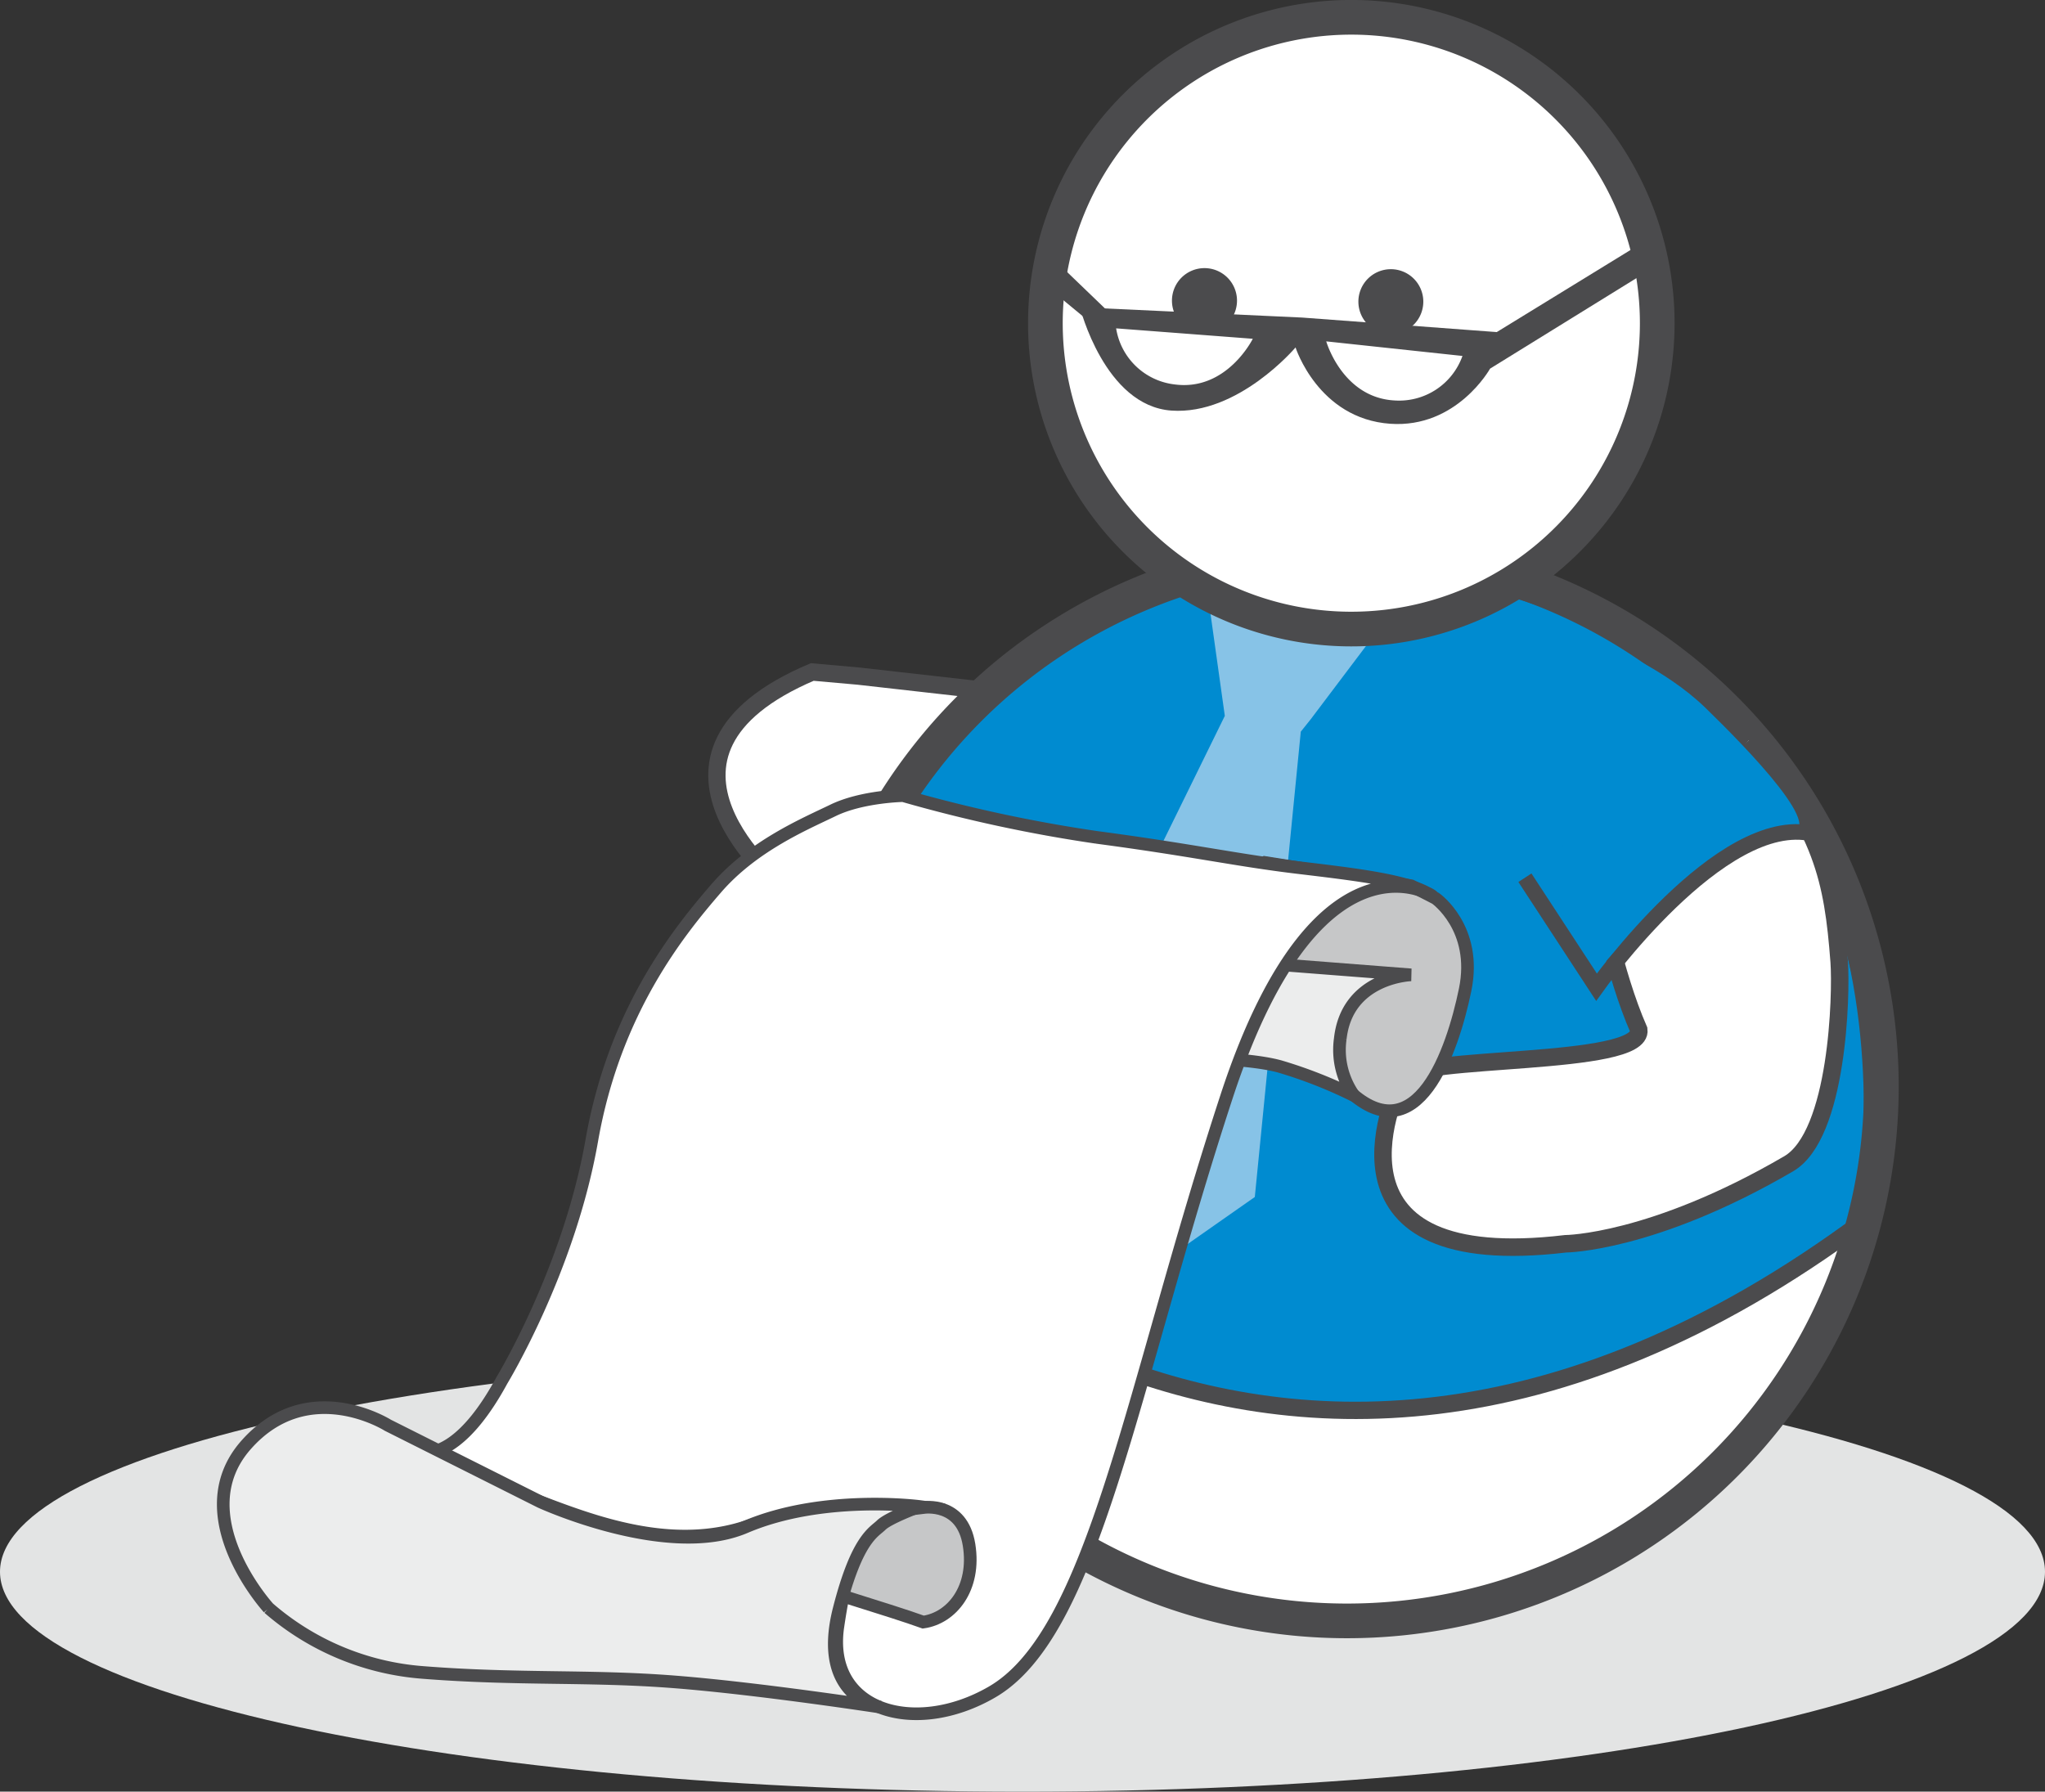
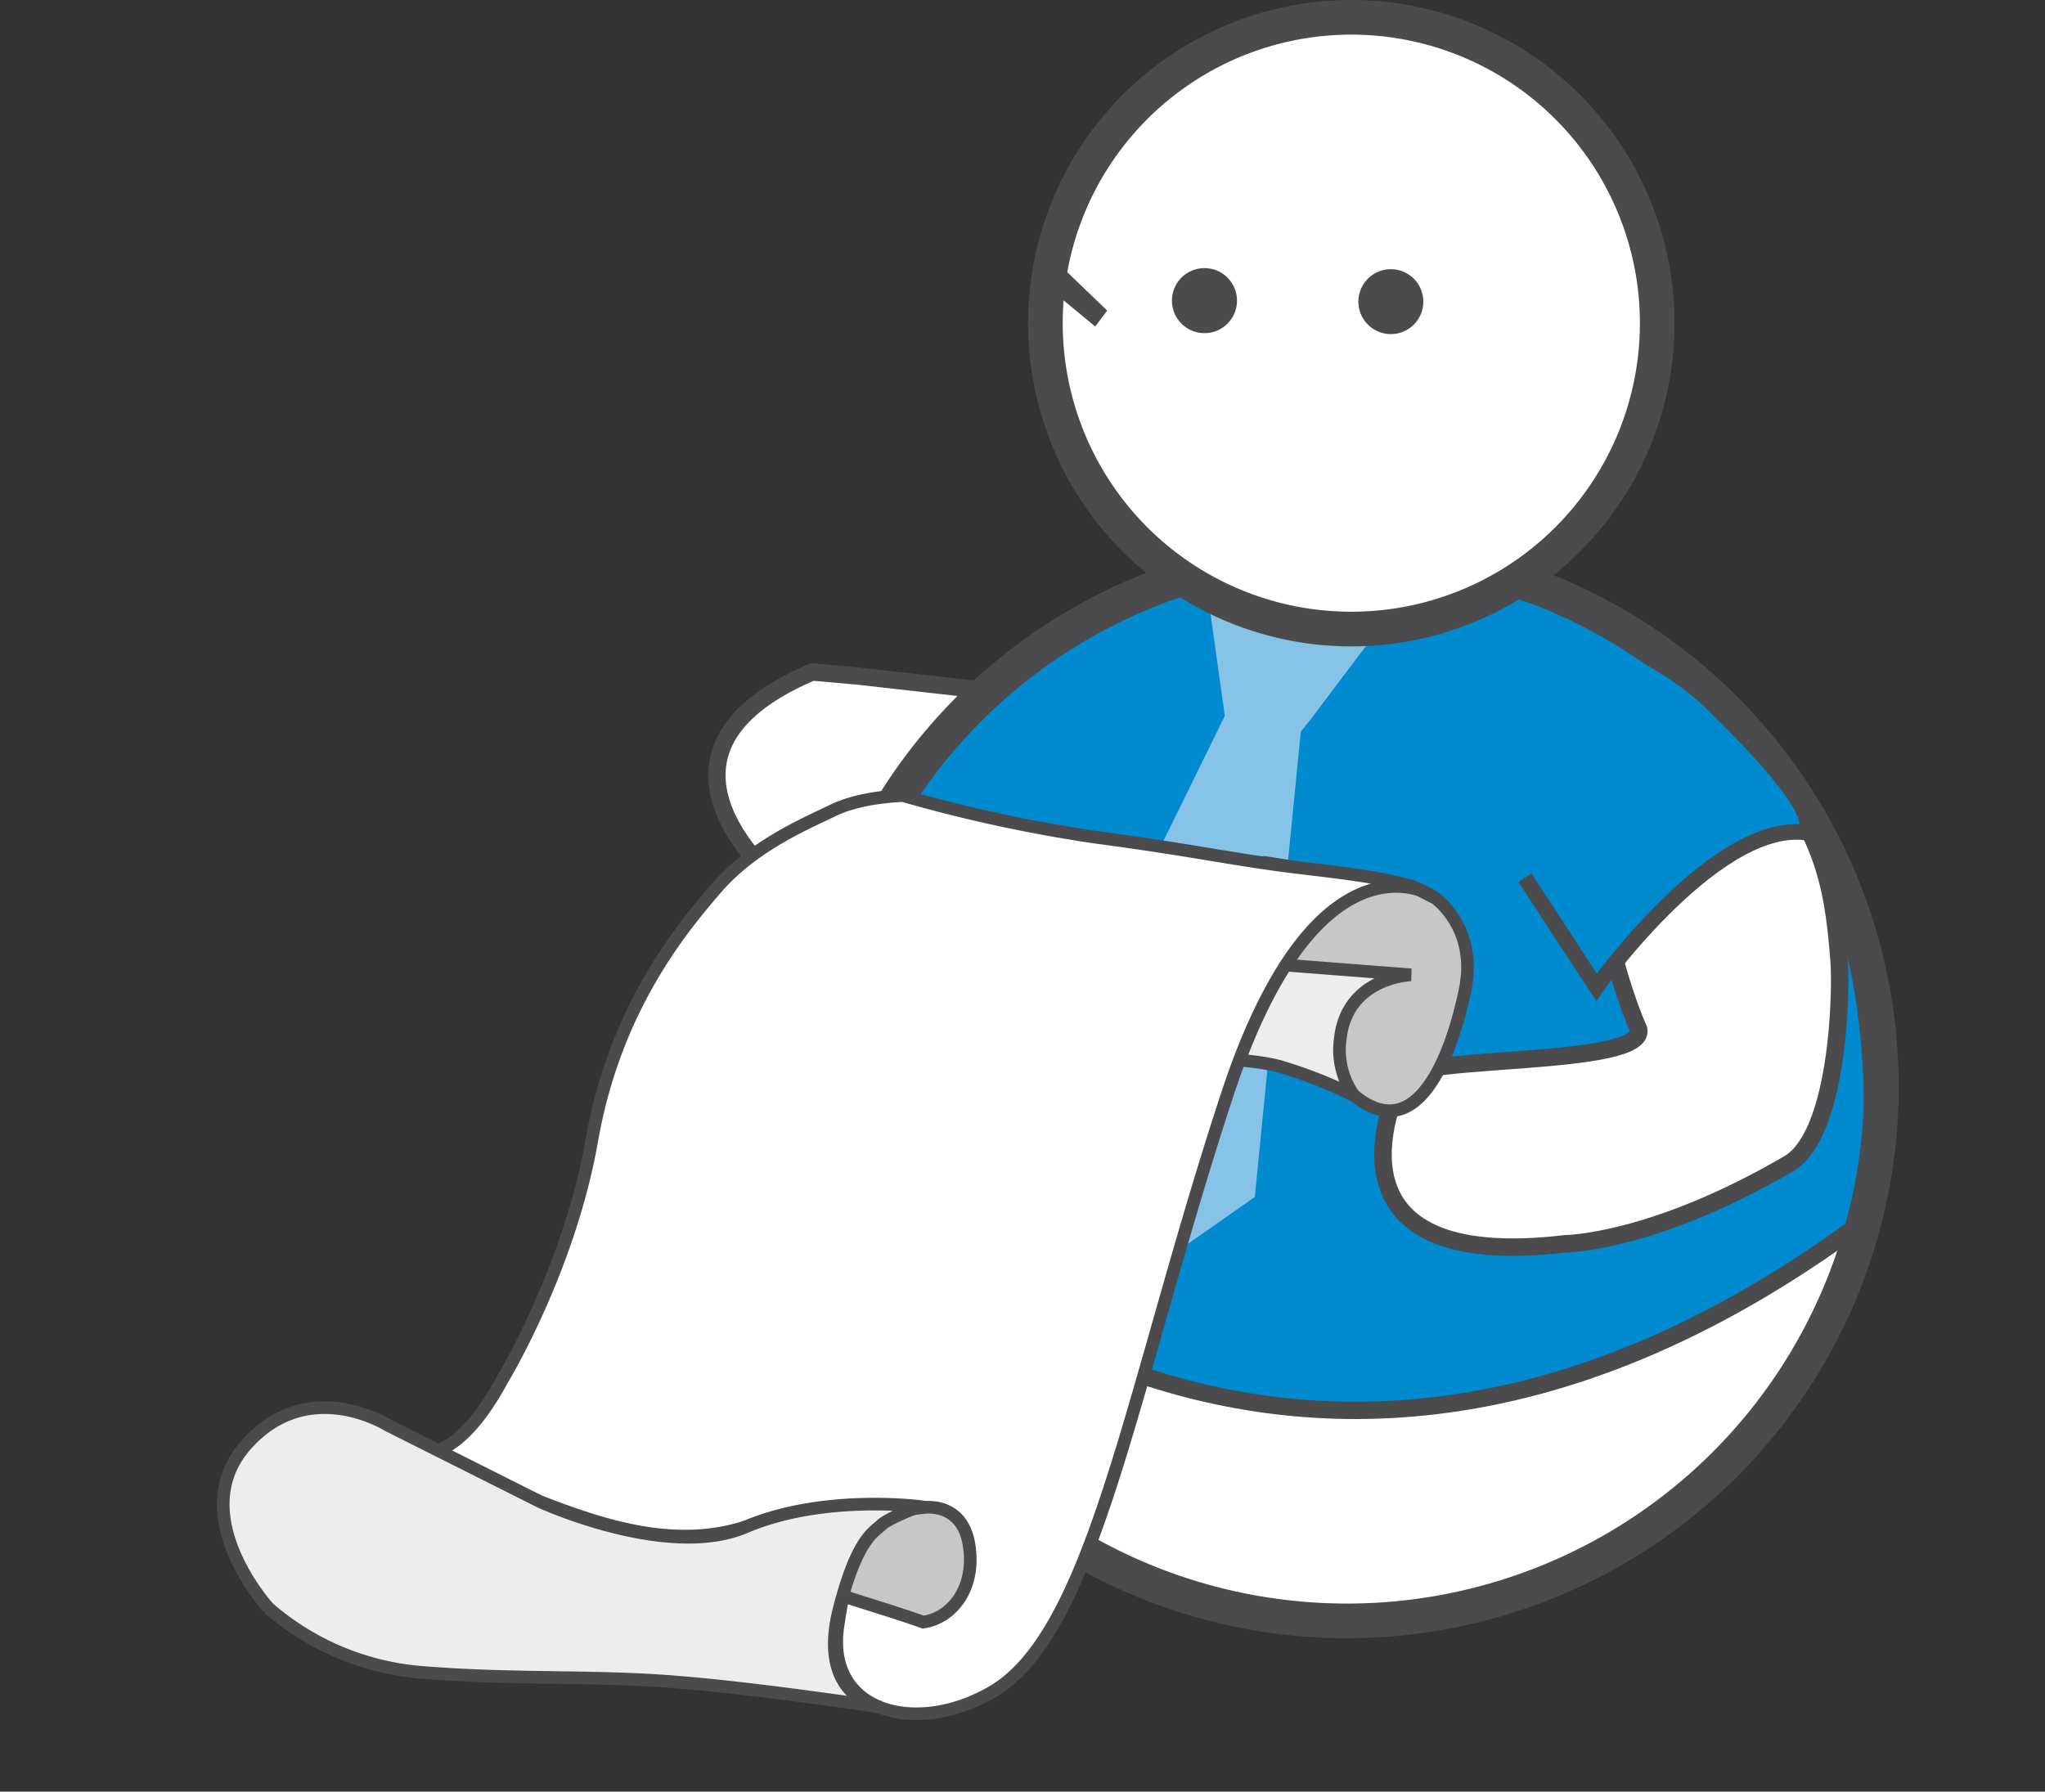
<svg xmlns="http://www.w3.org/2000/svg" viewBox="0 0 323.81 283.73">
  <rect x="0" y="0" width="323.81" height="283.73" fill="#333333" stroke="none" />
  <defs>
    <style>.cls-1{fill:#e3e4e4;}.cls-15,.cls-2,.cls-3,.cls-7,.cls-9{fill:#fff;}.cls-11,.cls-13,.cls-14,.cls-15,.cls-2,.cls-4,.cls-6,.cls-7,.cls-8,.cls-9{stroke:#4b4b4d;}.cls-2,.cls-4,.cls-8{stroke-width:2.74px;}.cls-10,.cls-4{fill:#008bd0;}.cls-5{fill:#87c3e7;}.cls-11,.cls-6{fill:none;}.cls-6,.cls-7{stroke-width:5.49px;}.cls-12,.cls-8{fill:#4b4b4d;}.cls-9{stroke-width:2.77px;}.cls-11{stroke-width:2.47px;}.cls-13{fill:#c6c7c8;}.cls-13,.cls-14,.cls-15{stroke-miterlimit:10;stroke-width:2px;}.cls-14{fill:#eceded;}</style>
  </defs>
  <title>Element 6</title>
  <g id="Ebene_2" data-name="Ebene 2">
    <g id="Ebene_1-2" data-name="Ebene 1">
-       <path class="cls-1" d="M0,248.91c0,19.23,72.49,34.82,161.9,34.82s161.91-15.59,161.91-34.82-72.49-34.83-161.91-34.83S0,229.67,0,248.91Z" />
      <path class="cls-2" d="M169.24,138.45l-.55.24c-3.89,1.65-28.08,11.19-44.79,1.73,0,0-26.24-20.87,4.71-34l7.31.65,22.77,2.57Z" />
      <path class="cls-3" d="M299.67,172.78a84.61,84.61,0,1,1-84.61-84.62A84.6,84.6,0,0,1,299.67,172.78Z" />
      <path class="cls-4" d="M128.41,183.29s68.57,83,166.7,10.07c0,0,16.21-83.94-62.27-101.92l-46.55-1.25L173.08,97.1S120.86,126,128.41,183.29Z" />
      <polygon class="cls-5" points="193.94 113.37 191.3 94.53 218.32 99.62 207.53 113.92 205.97 115.87 198.69 189.56 174.09 206.79 161.48 179.5 193.94 113.37" />
      <path class="cls-6" d="M297.9,172.08a84.61,84.61,0,1,1-84.61-84.61A84.61,84.61,0,0,1,297.9,172.08Z" />
      <path class="cls-7" d="M262.41,51.18A48.44,48.44,0,1,1,214,2.74,48.44,48.44,0,0,1,262.41,51.18Z" />
      <path class="cls-8" d="M194.5,47.6a3.78,3.78,0,1,1-3.78-3.77A3.78,3.78,0,0,1,194.5,47.6Z" />
      <path class="cls-8" d="M224,47.75A3.77,3.77,0,1,1,220.22,44,3.77,3.77,0,0,1,224,47.75Z" />
      <path class="cls-9" d="M253.29,141.59s2.21,12.38,6.2,21.5c.79,5.87-35.52,4-37.44,7.64s-13.5,30.91,25.84,26.24c0,0,13.74-.07,35.33-12.67,7.83-4.57,8.37-26.93,8-32-1-13.2-2.67-20.73-14.3-35.05" />
      <path class="cls-10" d="M252.83,154c3-4.06,21.93-23.12,29.81-22,7.77.57-6.15-13.65-12.62-19.93S254,102,254,102l-6.24,25L247,144.31Z" />
      <path class="cls-11" d="M241.46,139l11.33,17.33s19.74-27.73,34.27-24.29" />
-       <path class="cls-12" d="M262.7,41.83,235.94,58.38s-5.26,9.46-15.8,8.73c-11.41-.8-15-12.09-15-12.09s-9.08,10.75-19.66,10S171,48.66,171,48.66l3.41.16,31.78,1.47L237,52.59l24.76-15.2Z" />
      <path class="cls-3" d="M231.57,56.37a10.64,10.64,0,0,1-10.71,7.05C212.55,63,210,54.06,210,54.06Z" />
      <path class="cls-3" d="M176.73,52A10.62,10.62,0,0,0,186,60.88c8.26,1.1,12.37-7.23,12.37-7.23Z" />
      <polygon class="cls-12" points="167.63 41.79 166.57 46.05 173.42 51.7 175.32 49.19 167.63 41.79" />
      <path class="cls-13" d="M212.48,154c-1.77.46,1.49,2.76,1.49,2.76-2.94,3.74-5.11,11.68-.37,16,10.78,10,16.37-6.21,18.39-16s-4.67-14.49-4.67-14.49l-3.89-2-23.16-3.69-16.75,8.79,4.82,6.05,5.59,7.48Z" />
      <path class="cls-14" d="M202.64,168.89c-5.75-1.58-17.75-1.4-17.75-1.4l12.79-15.11,25.75,2s-10.14.31-11.21,10.13a12.55,12.55,0,0,0,2.18,9A73,73,0,0,0,202.64,168.89Z" />
      <path class="cls-15" d="M131.93,128.32c-4.57,2.21-12.69,5.62-18.52,12.36S97.32,160,93.71,180.58s-14.23,38-14.23,38c-11.23,20.7-19.73,6.78-15.28,9.19,2.85,1.55,5.77,6.19,13.29,7.44s24.22,11.84,40.52,6.61,36-2.25,27.67-2.57-11,4.78-13,18.28S144.87,275,157,268c16.31-9.35,22-47.91,37.23-94.38s35.19-30,32.23-31.91c-3.56-2.27-11.58-3.2-21.09-4.34s-16.65-2.76-31.72-4.76A232.67,232.67,0,0,1,143,126S136.5,126.11,131.93,128.32Z" />
      <path class="cls-13" d="M146.24,238.74s6.09-1,7.2,5.9-2.74,11.6-7.25,12.24c-4.66-1.69-19.38-6.16-19.38-6.16l9.79-10.82Z" />
      <path class="cls-14" d="M61.4,225.7s-12.65-8-22.46,3.15,3.59,25.81,3.59,25.81a42.06,42.06,0,0,0,24.35,10.19c15.13,1.2,26.44.44,39.93,1.5s32.62,4,32.62,4-10.14-1.5-6.56-15.53c2.86-11.2,5.5-12.15,6.67-13.3s6.05-2.95,6.05-2.95-15.25-2-27.58,3.26-32.45-4-32.45-4Z" />
    </g>
  </g>
</svg>